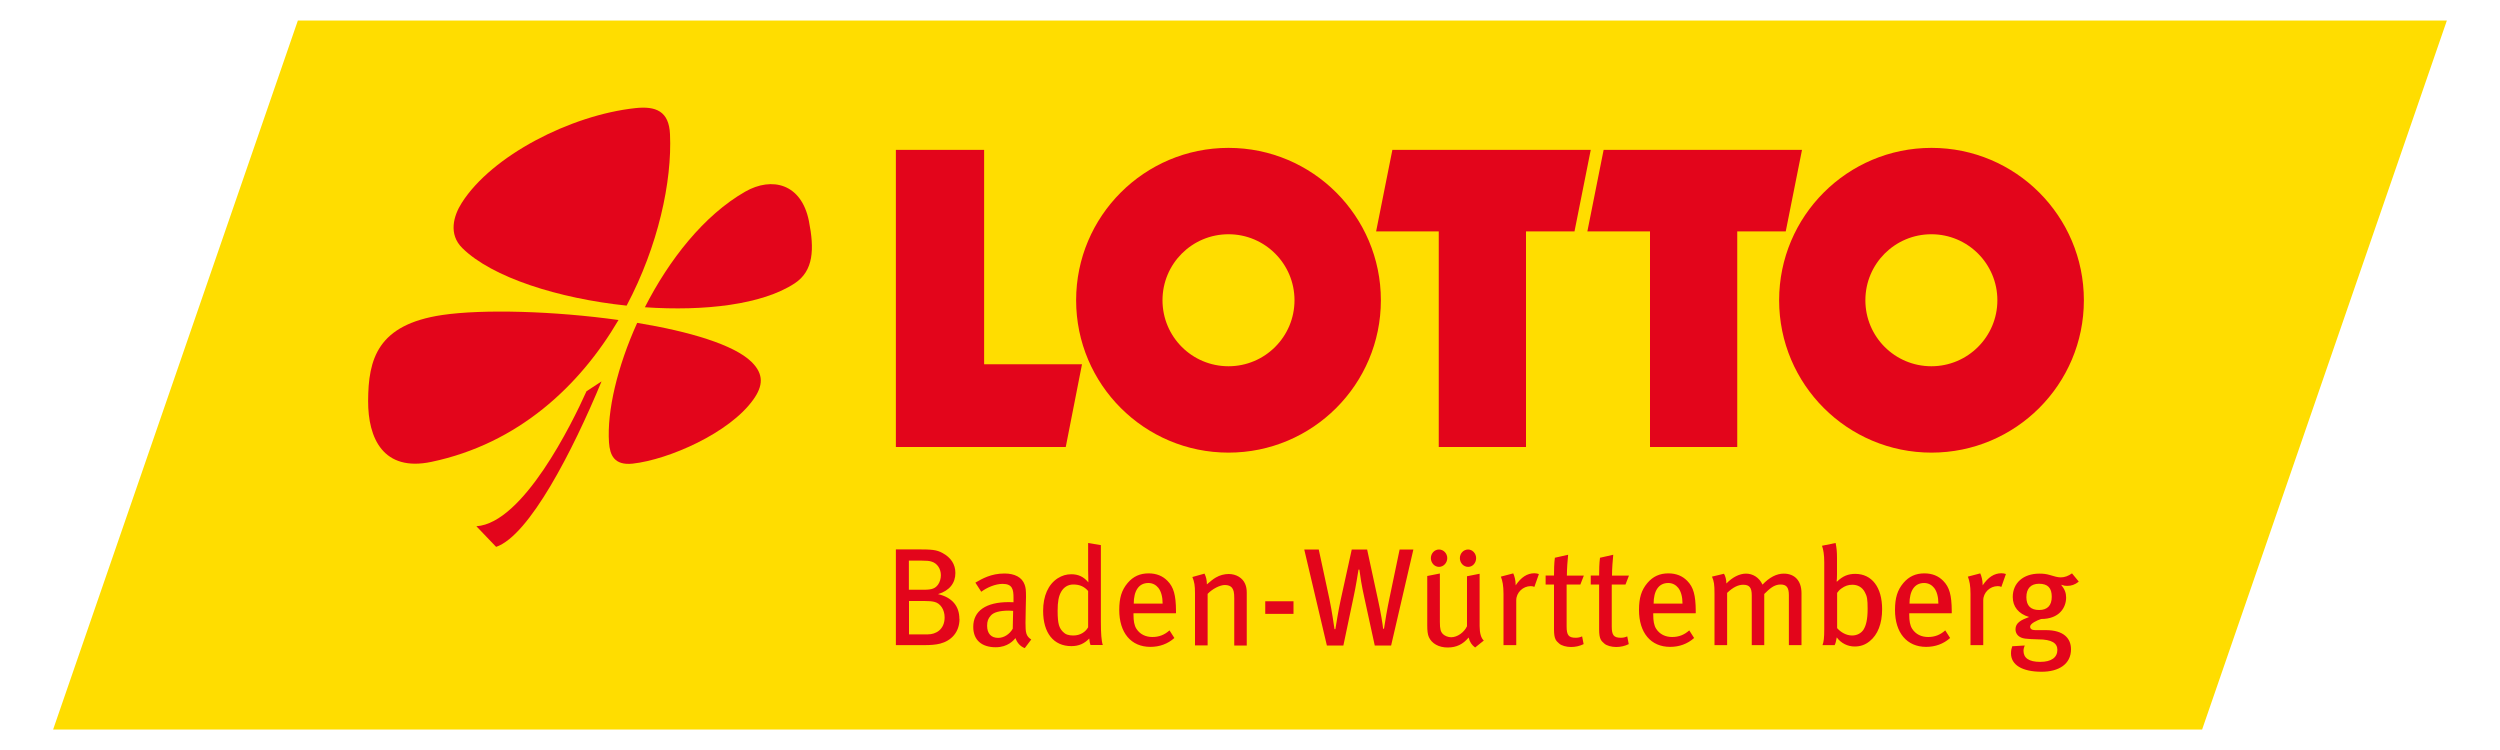
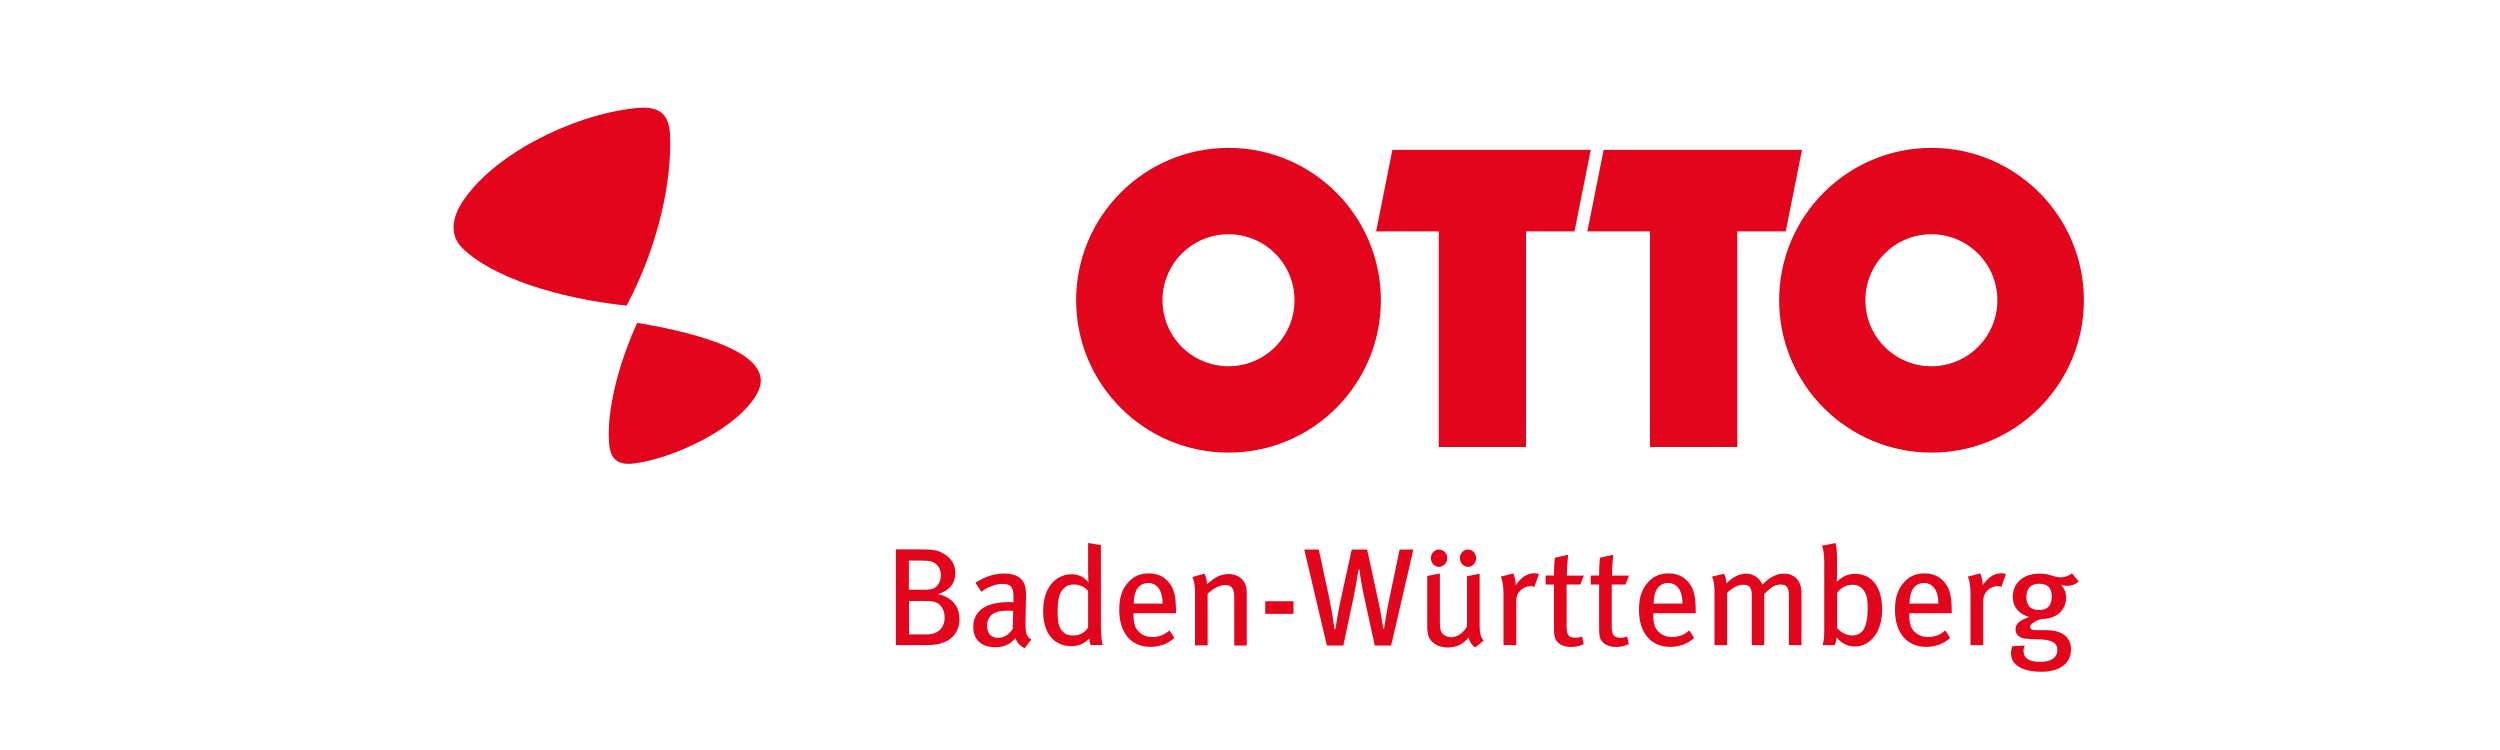
<svg xmlns="http://www.w3.org/2000/svg" id="Ebene_1" data-name="Ebene 1" viewBox="0 0 200 60">
  <defs>
    <style>
      .cls-1 {
        fill: #fd0;
      }

      .cls-2 {
        fill: #e3051b;
      }
    </style>
  </defs>
-   <polygon class="cls-1" points="23.83 1.64 195.75 1.64 176.17 58.36 4.25 58.36 23.83 1.64" />
  <g>
-     <polygon class="cls-2" points="71.67 11.99 78.73 11.99 78.73 29.14 86.56 29.14 85.26 35.76 71.67 35.76 71.67 11.99 71.67 11.99 71.67 11.99" />
    <polygon class="cls-2" points="111.39 11.99 127.26 11.99 125.96 18.51 122.08 18.51 122.08 35.76 115.1 35.76 115.1 18.51 110.09 18.51 111.39 11.99 111.39 11.99 111.39 11.99" />
    <polygon class="cls-2" points="128.29 11.99 144.16 11.99 142.86 18.51 138.98 18.51 138.98 35.76 132 35.76 132 18.51 126.99 18.51 128.29 11.99 128.29 11.99 128.29 11.99" />
-     <path class="cls-2" d="M149.23,24.02c0,2.92,2.36,5.28,5.28,5.28s5.28-2.37,5.28-5.28-2.36-5.28-5.28-5.28-5.28,2.36-5.28,5.28h0ZM142.33,24.02c0-6.73,5.46-12.19,12.19-12.19s12.19,5.46,12.19,12.19-5.46,12.19-12.19,12.19-12.19-5.46-12.19-12.19h0Z" />
+     <path class="cls-2" d="M149.23,24.02c0,2.92,2.36,5.28,5.28,5.28s5.28-2.37,5.28-5.28-2.36-5.28-5.28-5.28-5.28,2.36-5.28,5.28h0ZM142.33,24.02c0-6.73,5.46-12.19,12.19-12.19s12.19,5.46,12.19,12.19-5.46,12.19-12.19,12.19-12.19-5.46-12.19-12.19h0" />
    <g>
      <path class="cls-2" d="M93,24.02c0,2.92,2.36,5.28,5.28,5.28s5.28-2.37,5.28-5.28-2.36-5.28-5.28-5.28-5.28,2.36-5.28,5.28h0ZM86.09,24.02c0-6.73,5.46-12.19,12.19-12.19s12.19,5.46,12.19,12.19-5.46,12.19-12.19,12.19-12.19-5.46-12.19-12.19h0Z" />
-       <path class="cls-2" d="M51.59,24.58c1.93-3.79,4.72-7.36,8.03-9.25,2.14-1.22,4.49-.64,5.09,2.34.45,2.27.38,4-1.14,5-2.58,1.7-7.22,2.24-11.98,1.91h0Z" />
      <path class="cls-2" d="M50.13,24.45c-5.43-.57-10.77-2.25-13.15-4.61-1.11-1.1-.71-2.56-.04-3.61,2.4-3.78,8.71-7.02,13.88-7.58,1.65-.18,2.7.24,2.78,2.09.17,3.77-.94,8.93-3.47,13.71h0Z" />
-       <path class="cls-2" d="M49.48,25.6c-3.1,5.28-8.02,9.89-14.97,11.35-3.86.81-5.07-1.9-5.06-4.87.01-3.36.75-6.11,5.93-6.88,3.26-.48,8.94-.32,14.1.4h0Z" />
    </g>
    <path class="cls-2" d="M50.98,25.83c4.14.68,7.73,1.74,9.14,3.12,1.01.99.92,1.93.15,3.01-1.91,2.69-6.79,4.81-9.65,5.13-1.49.16-1.83-.69-1.9-1.69-.17-2.52.67-6.07,2.25-9.56h0Z" />
-     <path class="cls-2" d="M48.12,30.52c-2.31,5.57-5.78,12.32-8.43,13.23l-1.58-1.65c3.74-.25,7.65-8.22,8.81-10.8l1.19-.78h0Z" />
    <path class="cls-2" d="M164.14,47.74c0,.69-.34,1.06-1.01,1.06s-1.02-.34-1.02-1.03.36-1.07,1.01-1.07c.7,0,1.02.33,1.02,1.04h0ZM166.28,46.5l-.52-.63c-.3.21-.58.32-.91.32-.24,0-.54-.09-.83-.18-.33-.1-.57-.12-.87-.12-1.28,0-2.13.74-2.13,1.87,0,.77.46,1.35,1.31,1.6-.63.23-1.09.46-1.09.98,0,.41.29.69.78.75.21.02.66.06,1.04.06,1.1,0,1.53.31,1.53.84,0,.59-.46.96-1.37.96s-1.34-.31-1.34-.89c0-.16.06-.33.1-.42l-1,.06c-.06.17-.1.33-.1.57,0,.92.89,1.47,2.45,1.47,1.36,0,2.35-.6,2.35-1.8,0-.87-.59-1.53-2.01-1.53h-.86c-.27,0-.4-.11-.4-.28,0-.24.53-.5.88-.61,1.46,0,2-.92,2-1.72,0-.36-.11-.66-.4-1.02.27.08.31.09.48.09.34,0,.61-.09.92-.33h0ZM160.47,45.92c-.09-.03-.21-.06-.35-.06-.59,0-1.07.32-1.51.97v-.1c0-.28-.09-.65-.19-.86l-.99.26c.13.34.21.71.21,1.39v4.09h1.02v-3.59c0-.61.53-1.13,1.16-1.13.11,0,.19.02.29.06l.36-1.02h0ZM155.07,48.29h-2.31c0-1.01.39-1.65,1.17-1.65.36,0,.62.17.8.39.22.28.34.72.34,1.26h0ZM156.14,49.05v-.18c-.01-1.28-.19-1.9-.68-2.4-.39-.4-.89-.6-1.51-.6-.69,0-1.23.24-1.68.77-.48.57-.67,1.19-.67,2.16,0,1.82.95,2.95,2.49,2.95.72,0,1.38-.23,1.92-.71l-.39-.61c-.4.36-.84.53-1.37.53s-.99-.21-1.28-.66c-.17-.27-.23-.63-.23-1.11v-.13h3.39ZM149.41,48.71c0,.86-.13,1.32-.31,1.63-.18.31-.54.5-.93.5-.49,0-.93-.28-1.2-.59v-2.82c.11-.14.14-.2.34-.35.29-.21.55-.3.88-.3.42,0,.78.19.99.58.19.34.23.6.23,1.34h0ZM150.57,48.74c0-1.76-.82-2.83-2.15-2.83-.56,0-1,.17-1.46.62l-.03-.02c.02-.07.03-.34.03-.58v-1.29c0-.49-.03-.79-.11-1.2l-1.09.22c.11.31.18.71.18,1.33v5.32c0,.72-.04,1.03-.14,1.3h.97c.09-.18.1-.27.17-.62.34.47.88.73,1.43.73.46,0,.84-.13,1.2-.42.65-.52,1-1.41,1-2.57h0ZM144.12,51.62v-4.16c0-1.02-.56-1.57-1.42-1.57-.57,0-1.14.29-1.7.88-.28-.6-.8-.88-1.32-.88s-1.09.29-1.57.79c0-.31-.08-.59-.19-.78l-.96.23c.16.39.2.6.2,1.39v4.09h1.01v-4.18c.48-.46.9-.65,1.28-.65.51,0,.69.23.69.86v3.97h1v-4.09c.42-.42.79-.76,1.3-.76.47,0,.67.22.67.86v3.99h1.01ZM134.6,48.29h-2.31c0-1.01.39-1.65,1.17-1.65.36,0,.62.17.8.39.22.28.34.72.34,1.26h0ZM135.66,49.05v-.18c-.01-1.28-.19-1.9-.68-2.4-.39-.4-.89-.6-1.51-.6-.69,0-1.23.24-1.68.77-.48.57-.67,1.19-.67,2.16,0,1.82.94,2.95,2.49,2.95.72,0,1.38-.23,1.92-.71l-.39-.61c-.4.36-.84.53-1.37.53s-.99-.21-1.28-.66c-.17-.27-.23-.63-.23-1.11v-.13h3.39ZM130.32,46.05h-1.36c0-.57.06-1.27.1-1.67l-1.06.24c-.06.42-.07.99-.07,1.42h-.67v.72h.67v3.59c0,.81.18.92.41,1.13.18.17.58.28.95.28s.7-.08,1.01-.23l-.12-.62c-.18.08-.33.11-.52.11-.56,0-.72-.21-.72-.9v-3.36h1.1l.28-.72h0ZM126.71,46.05h-1.36c0-.57.06-1.27.1-1.67l-1.06.24c-.06.42-.07.99-.07,1.42h-.67v.72h.67v3.59c0,.81.18.92.41,1.13.18.17.58.28.95.28s.7-.08,1.01-.23l-.12-.62c-.18.08-.33.11-.52.11-.56,0-.72-.21-.72-.9v-3.36h1.1l.28-.72h0ZM123.1,45.92c-.09-.03-.21-.06-.34-.06-.59,0-1.07.32-1.51.97v-.1c0-.28-.09-.65-.19-.86l-.99.26c.13.34.21.71.21,1.39v4.09h1.02v-3.59c0-.61.53-1.13,1.16-1.13.11,0,.19.02.29.06l.36-1.02h0ZM118.71,51.25c-.22-.19-.34-.59-.34-1.16v-4.19l-1.01.2v4c-.23.49-.77.88-1.27.88-.24,0-.5-.11-.64-.24-.2-.19-.26-.41-.26-.98v-3.88l-1.01.2v3.96c0,.4.03.71.13.93.23.51.79.83,1.5.83s1.23-.26,1.68-.8c.1.38.24.59.52.8l.7-.56h0ZM115.78,44.65c0-.38-.3-.69-.66-.69s-.65.31-.65.69.29.7.65.7.66-.32.66-.7h0ZM118.09,44.65c0-.38-.3-.69-.64-.69-.37,0-.66.31-.66.69s.29.7.66.7.64-.32.64-.7h0ZM113.08,43.96h-1.11l-.81,3.88c-.17.78-.38,2.02-.44,2.46h-.07c-.03-.34-.21-1.41-.4-2.27l-.88-4.07h-1.23l-.89,4.05c-.19.88-.33,1.78-.42,2.32h-.07c-.08-.48-.18-1.31-.41-2.42l-.85-3.95h-1.16l1.81,7.68h1.32l.82-3.9c.17-.79.33-1.78.39-2.17h.07c.06.48.18,1.28.39,2.21l.84,3.86h1.31l1.78-7.68h0ZM103.48,49.11v-1.01h-2.26v1.01h2.26ZM99.74,51.62v-4.21c0-.26-.04-.5-.13-.7-.2-.48-.72-.79-1.31-.79-.34,0-.71.09-1.03.28-.23.13-.4.28-.72.55,0-.34-.06-.59-.19-.86l-.97.27c.16.4.21.66.21,1.32v4.15h1.01v-4.12c.38-.4.98-.71,1.38-.71.26,0,.46.08.57.22.13.18.18.36.18.86v3.76h1.01ZM93.01,48.29h-2.31c0-1.01.39-1.65,1.17-1.65.36,0,.62.17.8.39.22.28.34.72.34,1.26h0ZM94.08,49.05v-.18c-.01-1.28-.19-1.9-.68-2.4-.39-.4-.89-.6-1.51-.6-.69,0-1.23.24-1.68.77-.48.57-.67,1.19-.67,2.16,0,1.82.94,2.95,2.49,2.95.72,0,1.38-.23,1.92-.71l-.39-.61c-.4.36-.84.53-1.37.53s-.99-.21-1.28-.66c-.17-.27-.23-.63-.23-1.11v-.13h3.39ZM87.04,50.2c-.19.33-.59.64-1.18.64-.38,0-.63-.09-.82-.29-.3-.31-.43-.61-.43-1.69,0-.72.08-1.17.29-1.53.21-.36.54-.57.97-.57.52,0,.89.18,1.18.52v2.91h0ZM88.23,51.62c-.12-.34-.16-.97-.16-1.87v-6.14l-1.02-.17v2.17c0,.38.02.82.02.98-.38-.46-.82-.65-1.36-.65-.4,0-.74.1-1.09.32-.76.49-1.17,1.41-1.17,2.61,0,1.76.83,2.82,2.26,2.82.59,0,1.04-.2,1.43-.61.03.28.04.36.1.52h.98ZM81.05,48.88l-.03,1.42c-.26.44-.7.73-1.17.73-.57,0-.88-.36-.88-.97,0-.37.08-.57.29-.81.22-.26.69-.4,1.46-.4.09,0,.18.01.33.02h0ZM82.5,51.16c-.43-.27-.46-.58-.46-1.34,0-.81.04-1.67.04-2.07,0-.54-.02-.73-.11-.98-.21-.59-.8-.89-1.61-.89-1.08,0-1.79.42-2.33.73l.47.73c.46-.34,1.12-.63,1.71-.63.78,0,.87.44.87,1.1v.37c-.14-.01-.26-.01-.39-.01-1.8,0-2.83.69-2.83,1.98,0,1.07.69,1.63,1.8,1.63.97,0,1.43-.56,1.58-.73.13.39.4.67.74.8l.52-.69h0ZM75.57,49.39c0,.98-.71,1.36-1.34,1.36h-1.51v-2.67h1.23c.38,0,.6.02.8.07.48.11.82.62.82,1.24h0ZM75.27,46.02c0,.26-.08.54-.22.74-.22.3-.46.42-1.13.42h-1.21v-2.33h1.04c.39,0,.6.02.78.08.44.13.74.56.74,1.09h0ZM76.75,49.51c0-1-.56-1.72-1.71-1.98.93-.28,1.39-.89,1.39-1.69,0-.7-.36-1.24-1.03-1.6-.48-.26-.82-.29-2.11-.29h-1.62v7.66h2.33c.4,0,.87-.03,1.21-.12.89-.23,1.55-.91,1.55-1.98h0Z" />
  </g>
</svg>